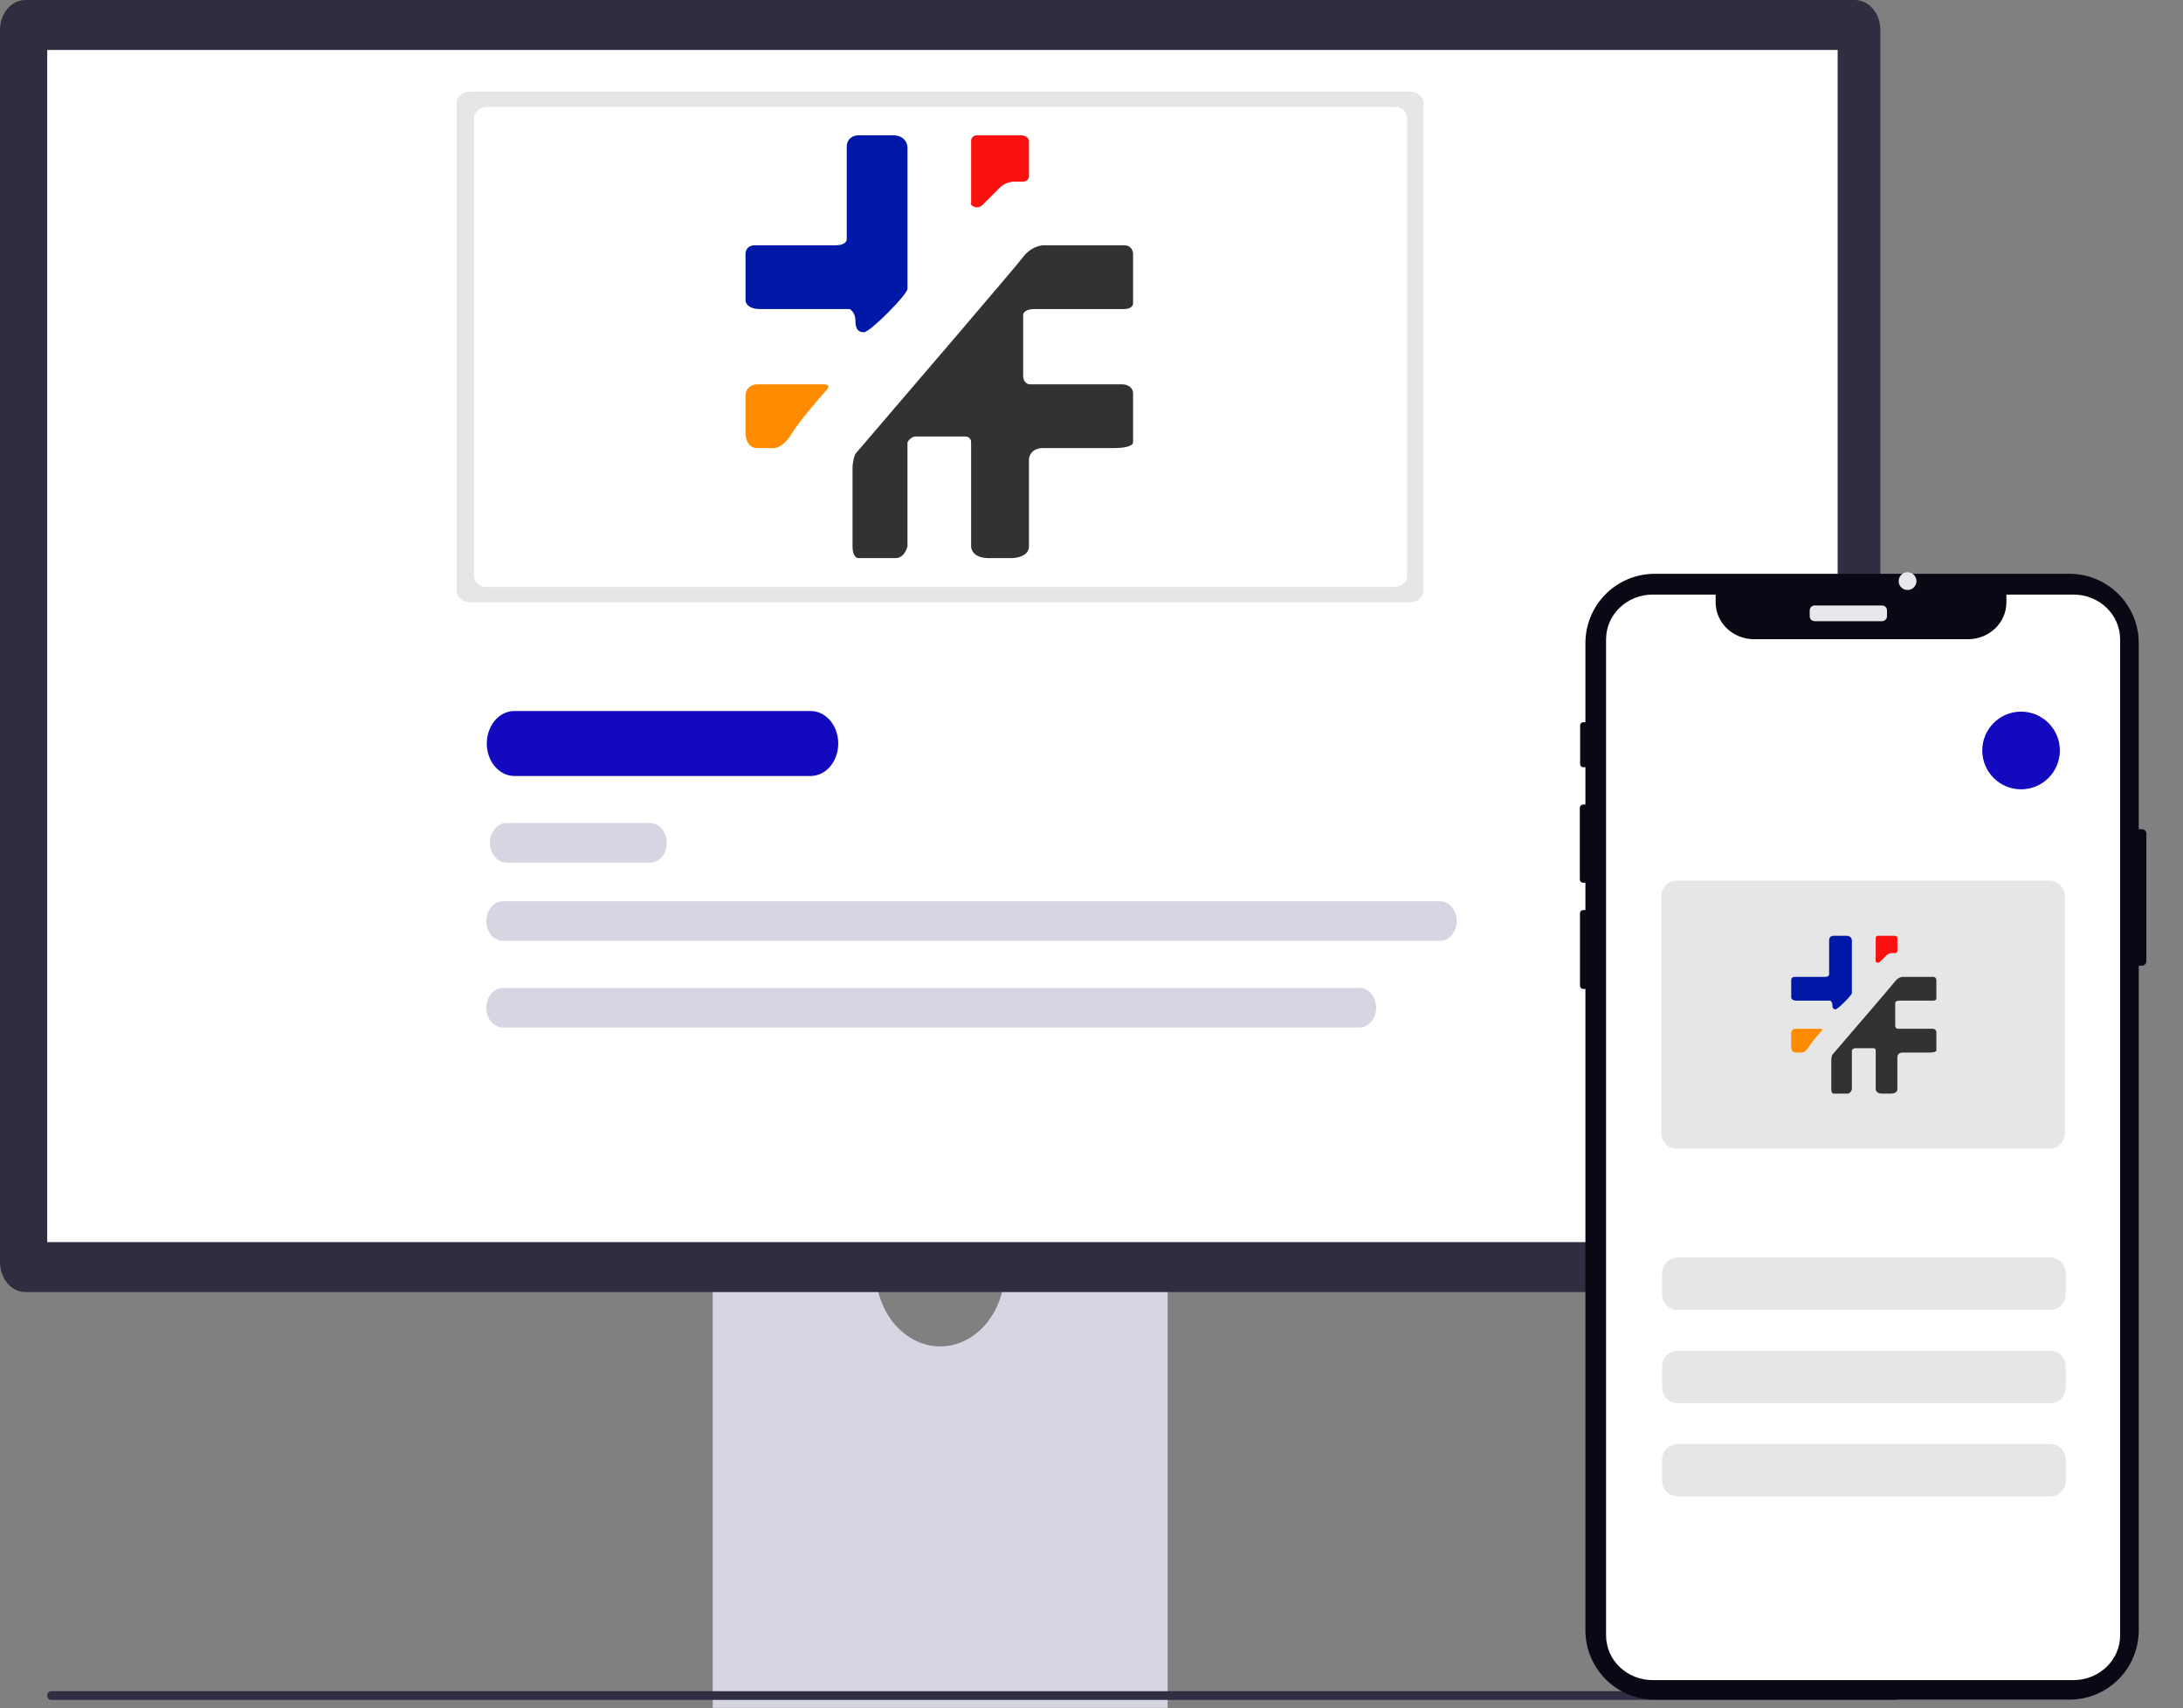
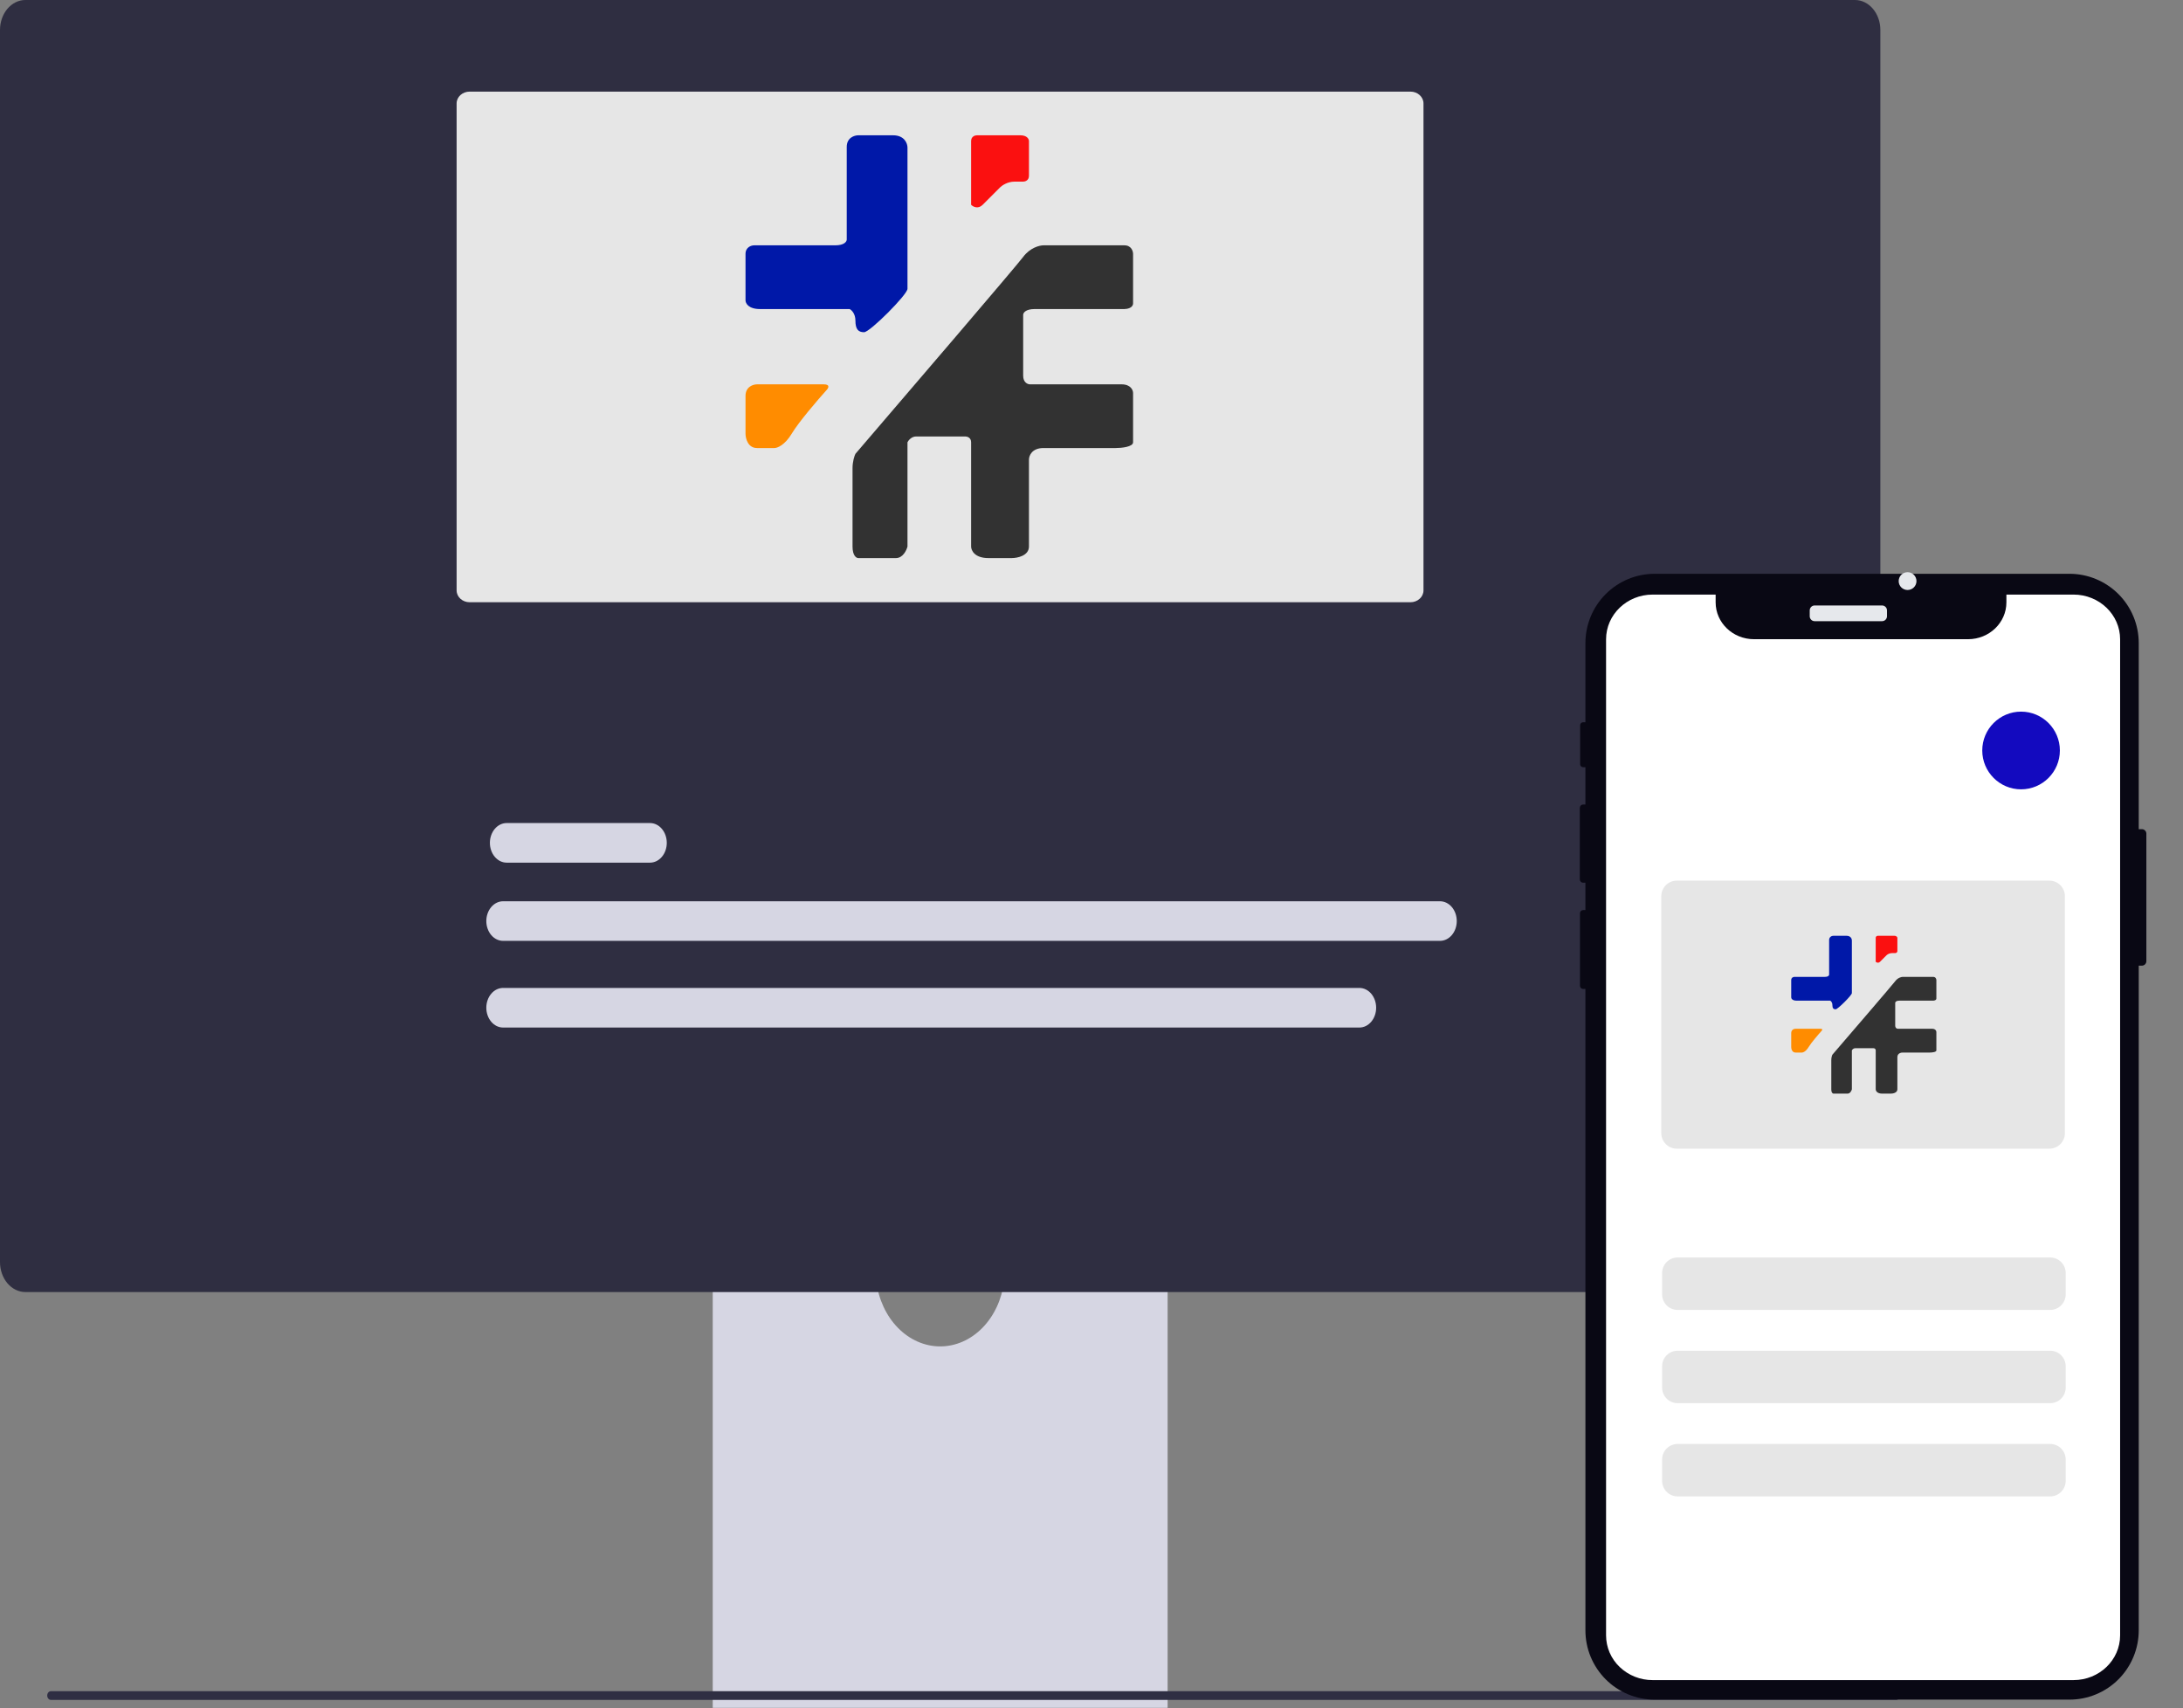
<svg xmlns="http://www.w3.org/2000/svg" width="1549" height="1212" viewBox="0 0 1549 1212" fill="none">
  <rect x="0" y="0" width="1549" height="1212" fill="#808080" stroke="none" />
  <path d="M712.482 909.046C710.9 921.909 705.446 933.67 697.117 942.175C688.789 950.68 678.143 955.361 667.128 955.361C656.114 955.361 645.468 950.68 637.14 942.175C628.811 933.67 623.357 921.909 621.775 909.046H505.739V1211.8H828.512V909.046H712.482Z" fill="#D6D6E3" />
  <path d="M33.502 1203.1C33.501 1203.51 33.568 1203.91 33.7 1204.29C33.831 1204.66 34.025 1205.01 34.269 1205.29C34.513 1205.58 34.803 1205.81 35.122 1205.97C35.441 1206.12 35.783 1206.2 36.128 1206.2H1345.5C1346.19 1206.2 1346.86 1205.87 1347.35 1205.29C1347.85 1204.71 1348.12 1203.92 1348.12 1203.1C1348.12 1202.28 1347.85 1201.49 1347.35 1200.91C1346.86 1200.33 1346.19 1200 1345.5 1200H36.128C35.783 1200 35.441 1200.08 35.122 1200.23C34.803 1200.39 34.513 1200.62 34.269 1200.9C34.025 1201.19 33.831 1201.53 33.7 1201.91C33.568 1202.29 33.501 1202.69 33.502 1203.1V1203.1Z" fill="#2F2E43" />
  <path d="M1316.25 916.797H17.994C13.223 916.79 8.649 914.551 5.276 910.57C1.902 906.588 0.005 901.19 0 895.56L0 21.234C0.005 15.604 1.903 10.207 5.276 6.226C8.65 2.245 13.223 0.006 17.994 0H1316.25C1321.02 0.005 1325.6 2.243 1328.97 6.224C1332.35 10.205 1334.25 15.603 1334.25 21.234V895.56C1334.25 901.192 1332.35 906.59 1328.98 910.572C1325.6 914.553 1321.03 916.792 1316.25 916.797Z" fill="#2F2E41" />
-   <path d="M1303.95 35.433H33.502V881.365H1303.95V35.433Z" fill="white" />
-   <path d="M575.614 550.608H364.611C359.49 550.501 354.61 548.026 351.021 543.715C347.432 539.404 345.421 533.602 345.421 527.559C345.421 521.516 347.432 515.714 351.021 511.403C354.61 507.092 359.49 504.617 364.611 504.51H575.614C580.735 504.617 585.615 507.092 589.204 511.403C592.793 515.714 594.804 521.516 594.804 527.559C594.804 533.602 592.793 539.404 589.204 543.715C585.615 548.026 580.735 550.501 575.614 550.608Z" fill="#130ABF" />
  <path d="M461.222 612.106H359.526C356.368 612.106 353.339 610.625 351.106 607.99C348.873 605.355 347.618 601.781 347.618 598.054C347.618 594.327 348.873 590.753 351.106 588.118C353.339 585.482 356.368 584.002 359.526 584.002H461.222C464.38 584.002 467.409 585.482 469.642 588.118C471.875 590.753 473.129 594.327 473.129 598.054C473.129 601.781 471.875 605.355 469.642 607.99C467.409 610.625 464.38 612.106 461.222 612.106Z" fill="#D6D6E3" />
  <path d="M1021.77 667.607H356.985C353.826 667.607 350.798 666.126 348.564 663.491C346.331 660.856 345.077 657.282 345.077 653.555C345.077 649.828 346.331 646.254 348.564 643.619C350.798 640.983 353.826 639.503 356.985 639.503H1021.77C1024.93 639.503 1027.96 640.983 1030.19 643.619C1032.43 646.254 1033.68 649.828 1033.68 653.555C1033.68 657.282 1032.43 660.856 1030.19 663.491C1027.96 666.126 1024.93 667.607 1021.77 667.607Z" fill="#D6D6E3" />
  <path d="M964.574 729.106H356.985C353.826 729.106 350.798 727.625 348.564 724.99C346.331 722.355 345.077 718.781 345.077 715.054C345.077 711.327 346.331 707.753 348.564 705.118C350.798 702.482 353.826 701.002 356.985 701.002H964.574C967.732 701.002 970.761 702.482 972.994 705.118C975.227 707.753 976.481 711.327 976.481 715.054C976.481 718.781 975.227 722.355 972.994 724.99C970.761 727.625 967.732 729.106 964.574 729.106Z" fill="#D6D6E3" />
  <path d="M1000.82 427.332H333.253C328.152 427.332 324 423.567 324 418.94V73.392C324 68.764 328.15 65 333.253 65H1000.82C1005.92 65 1010.07 68.766 1010.07 73.392V418.944C1010.07 423.572 1005.92 427.336 1000.82 427.336V427.332Z" fill="#E6E6E6" />
-   <path d="M989.595 416.487H345.32C340.397 416.487 336.391 412.948 336.391 408.598V83.734C336.391 79.385 340.397 75.845 345.32 75.845H989.595C994.519 75.845 998.525 79.385 998.525 83.734V408.594C998.525 412.944 994.519 416.484 989.595 416.484V416.487Z" fill="white" />
  <path d="M689.075 145.315V120.658V100.11C689.075 96.822 691.811 96 693.179 96H723.963C728.888 96 730.12 98.74 730.12 100.11V124.767C730.12 128.055 727.383 128.877 726.015 128.877H719.858C714.933 128.877 710.965 131.616 709.597 132.986L697.284 145.315C694 148.603 690.443 146.685 689.075 145.315Z" fill="#FB1010" />
  <path d="M609.037 396C607.669 396 604.933 394.356 604.933 387.781V354.079V352.849V332.301C604.933 327.37 606.301 323.397 606.985 322.027C644.609 278.192 721.09 188.877 726.015 182.301C730.94 175.726 737.644 174.082 740.381 174.082H797.843C802.769 174.082 804 178.192 804 180.247V215.178C804 218.466 799.896 219.288 797.843 219.288H734.224C727.657 219.288 726.015 222.027 726.015 223.397V266.548C726.015 271.48 729.257 272.712 730.878 272.712H795.791C802.358 272.712 804 276.822 804 278.877V313.808C804 317.096 795.791 317.918 791.687 317.918H740.381C732.172 317.918 730.119 323.397 730.119 326.137V387.781C730.119 394.356 721.91 396 717.806 396H701.388C691.537 396 689.075 390.521 689.075 387.781V313.808C689.075 310.521 686.338 309.699 684.97 309.699H650.082C646.798 309.699 644.609 312.438 643.925 313.808V387.781C643.241 390.521 640.642 396 635.716 396H609.037Z" fill="#323232" />
  <path d="M539.261 219.287C531.052 219.287 529 215.178 529 213.123V196.685V194.63V180.247C529 175.315 533.104 174.082 535.157 174.082H592.619C599.186 174.082 600.828 171.342 600.828 169.973V104.219C600.828 97.644 606.301 96 609.037 96H633.664C641.873 96 643.925 101.825 643.925 104.737V204.904C643.925 209.013 617.246 235.726 613.142 235.726C609.037 235.726 606.985 233.671 606.985 227.506C606.985 222.575 604.249 219.972 602.881 219.287H539.261Z" fill="#0018A8" />
  <path d="M529 280.932C529 274.356 534.473 272.712 537.209 272.712H553.627H584.411C589.336 272.712 587.831 275.452 586.463 276.822C580.306 283.671 566.761 299.425 561.836 307.644C556.911 315.863 551.575 317.918 549.522 317.918H537.209C530.642 317.918 529 311.069 529 307.644V280.932Z" fill="#FF8C00" />
  <path d="M1523 591.51V682.04C1523 682.876 1522.66 683.676 1522.07 684.268C1521.48 684.859 1520.68 685.192 1519.85 685.196H1517.6V1156.79C1517.6 1163.26 1516.33 1169.65 1513.86 1175.62C1511.39 1181.59 1507.77 1187.02 1503.21 1191.59C1498.64 1196.16 1493.22 1199.78 1487.26 1202.25C1481.3 1204.73 1474.91 1206 1468.45 1206H1174.1C1167.65 1206 1161.26 1204.73 1155.3 1202.25C1149.33 1199.78 1143.92 1196.16 1139.35 1191.59C1134.79 1187.02 1131.17 1181.59 1128.7 1175.62C1126.23 1169.65 1124.96 1163.25 1124.97 1156.79V701.733H1123.34C1122.75 701.734 1122.19 701.501 1121.77 701.085C1121.35 700.669 1121.11 700.104 1121.11 699.514V647.992C1121.11 647.4 1121.35 646.832 1121.76 646.413C1122.18 645.994 1122.75 645.759 1123.34 645.759H1124.97V626.352H1123.33C1122.71 626.348 1122.12 626.1 1121.68 625.661C1121.24 625.222 1121 624.628 1121 624.009V573.19C1121 572.572 1121.25 571.981 1121.68 571.544C1122.12 571.108 1122.71 570.862 1123.33 570.86H1124.97V544.371H1123.3C1122.75 544.371 1122.23 544.154 1121.84 543.766C1121.45 543.378 1121.23 542.852 1121.23 542.304V514.572C1121.23 514.022 1121.45 513.494 1121.84 513.103C1122.22 512.713 1122.75 512.493 1123.3 512.491H1124.97V456.337C1124.97 443.291 1130.14 430.779 1139.36 421.553C1148.57 412.328 1161.07 407.145 1174.1 407.144H1468.45C1481.48 407.144 1493.98 412.327 1503.2 421.552C1512.42 430.777 1517.6 443.289 1517.6 456.337V588.354H1519.85C1520.68 588.358 1521.48 588.691 1522.07 589.283C1522.66 589.874 1523 590.674 1523 591.51Z" fill="#090814" />
  <path d="M1335.46 429.618H1287.63C1285.69 429.618 1284.13 431.187 1284.13 433.122V437.259C1284.13 439.194 1285.69 440.763 1287.63 440.763H1335.46C1337.39 440.763 1338.96 439.194 1338.96 437.259V433.122C1338.96 431.187 1337.39 429.618 1335.46 429.618Z" fill="#E6E8EC" />
  <path d="M1353.56 418.645C1357.05 418.645 1359.88 415.814 1359.88 412.322C1359.88 408.831 1357.05 406 1353.56 406C1350.08 406 1347.25 408.831 1347.25 412.322C1347.25 415.814 1350.08 418.645 1353.56 418.645Z" fill="#E6E8EC" />
  <path d="M1504.38 453.652V1160.4C1504.37 1177.93 1489.57 1192.14 1471.32 1192.14H1172.67C1163.98 1192.18 1155.6 1188.86 1149.29 1182.86C1146.24 1179.96 1143.82 1176.48 1142.15 1172.62C1140.49 1168.76 1139.63 1164.6 1139.62 1160.39V453.652C1139.62 436.113 1154.42 421.895 1172.68 421.896H1217.37V427.41C1217.37 441.851 1229.56 453.557 1244.59 453.557H1396.48C1411.51 453.557 1423.69 441.851 1423.69 427.408V421.895H1471.33C1489.59 421.895 1504.39 436.11 1504.38 453.651L1504.38 453.652Z" fill="white" />
  <path d="M1190.4 892.259H1454.75C1457.67 892.259 1460.47 893.421 1462.54 895.489C1464.6 897.557 1465.76 900.362 1465.76 903.286V918.448C1465.76 921.372 1464.6 924.177 1462.54 926.245C1460.47 928.313 1457.67 929.474 1454.75 929.474H1190.4C1187.48 929.474 1184.68 928.313 1182.61 926.245C1180.55 924.177 1179.39 921.372 1179.39 918.448V903.286C1179.39 900.362 1180.55 897.557 1182.61 895.489C1184.68 893.421 1187.48 892.259 1190.4 892.259Z" fill="#E6E6E6" />
  <path d="M1190.4 958.419H1454.75C1457.67 958.419 1460.47 959.581 1462.54 961.649C1464.6 963.717 1465.76 966.522 1465.76 969.446V984.608C1465.76 987.532 1464.6 990.337 1462.54 992.405C1460.47 994.473 1457.67 995.634 1454.75 995.634H1190.4C1187.48 995.634 1184.68 994.473 1182.61 992.405C1180.55 990.337 1179.39 987.532 1179.39 984.608V969.446C1179.39 966.522 1180.55 963.717 1182.61 961.649C1184.68 959.581 1187.48 958.419 1190.4 958.419Z" fill="#E6E6E6" />
  <path d="M1190.4 1024.58H1454.75C1457.67 1024.58 1460.47 1025.74 1462.54 1027.81C1464.6 1029.88 1465.76 1032.68 1465.76 1035.61V1050.77C1465.76 1053.69 1464.6 1056.5 1462.54 1058.56C1460.47 1060.63 1457.67 1061.79 1454.75 1061.79H1190.4C1187.48 1061.79 1184.68 1060.63 1182.61 1058.56C1180.55 1056.5 1179.39 1053.69 1179.39 1050.77V1035.61C1179.39 1032.68 1180.55 1029.88 1182.61 1027.81C1184.68 1025.74 1187.48 1024.58 1190.4 1024.58Z" fill="#E6E6E6" />
  <path d="M1434.1 560.08C1449.3 560.08 1461.63 547.738 1461.63 532.513C1461.63 517.289 1449.3 504.947 1434.1 504.947C1418.89 504.947 1406.56 517.289 1406.56 532.513C1406.56 547.738 1418.89 560.08 1434.1 560.08Z" fill="#130ABF" />
  <path d="M1189.83 624.862H1454.17C1457.09 624.862 1459.9 626.024 1461.96 628.092C1464.03 630.16 1465.19 632.964 1465.19 635.889V804.046C1465.19 806.97 1464.03 809.775 1461.96 811.843C1459.9 813.911 1457.09 815.072 1454.17 815.072H1189.83C1186.91 815.072 1184.1 813.911 1182.04 811.843C1179.97 809.775 1178.81 806.97 1178.81 804.046V635.889C1178.81 632.964 1179.97 630.16 1182.04 628.092C1184.1 626.024 1186.91 624.862 1189.83 624.862Z" fill="#E6E6E6" />
  <path d="M1330.95 682.411V673.205V665.534C1330.95 664.307 1331.98 664 1332.49 664H1344.02C1345.87 664 1346.33 665.023 1346.33 665.534V674.74C1346.33 675.967 1345.3 676.274 1344.79 676.274H1342.48C1340.64 676.274 1339.15 677.297 1338.64 677.808L1334.03 682.411C1332.8 683.638 1331.47 682.922 1330.95 682.411Z" fill="#FB1010" />
  <path d="M1300.98 776C1300.47 776 1299.44 775.386 1299.44 772.931V760.35V759.89V752.219C1299.44 750.378 1299.95 748.895 1300.21 748.384C1314.3 732.018 1342.95 698.674 1344.79 696.219C1346.64 693.764 1349.15 693.151 1350.17 693.151H1371.69C1373.54 693.151 1374 694.685 1374 695.452V708.493C1374 709.72 1372.46 710.027 1371.69 710.027H1347.87C1345.41 710.027 1344.79 711.05 1344.79 711.562V727.671C1344.79 729.512 1346.01 729.973 1346.61 729.973H1370.93C1373.39 729.973 1374 731.507 1374 732.274V745.315C1374 746.542 1370.93 746.849 1369.39 746.849H1350.17C1347.1 746.849 1346.33 748.895 1346.33 749.918V772.931C1346.33 775.386 1343.25 776 1341.72 776H1335.57C1331.88 776 1330.96 773.954 1330.96 772.931V745.315C1330.96 744.088 1329.93 743.781 1329.42 743.781H1316.35C1315.12 743.781 1314.3 744.804 1314.04 745.315V772.931C1313.79 773.954 1312.81 776 1310.97 776H1300.98Z" fill="#323232" />
  <path d="M1274.84 710.027C1271.77 710.027 1271 708.493 1271 707.726V701.589V700.822V695.452C1271 693.611 1272.54 693.151 1273.31 693.151H1294.83C1297.29 693.151 1297.9 692.128 1297.9 691.616V667.068C1297.9 664.614 1299.95 664 1300.98 664H1310.2C1313.28 664 1314.04 666.175 1314.04 667.262V704.657C1314.04 706.192 1304.05 716.164 1302.52 716.164C1300.98 716.164 1300.21 715.397 1300.21 713.096C1300.21 711.255 1299.18 710.283 1298.67 710.027H1274.84Z" fill="#0018A8" />
  <path d="M1271 733.041C1271 730.586 1273.05 729.973 1274.07 729.973H1280.22H1291.75C1293.6 729.973 1293.04 730.995 1292.52 731.507C1290.22 734.064 1285.14 739.945 1283.3 743.014C1281.45 746.082 1279.46 746.849 1278.69 746.849H1274.07C1271.62 746.849 1271 744.292 1271 743.014V733.041Z" fill="#FF8C00" />
</svg>